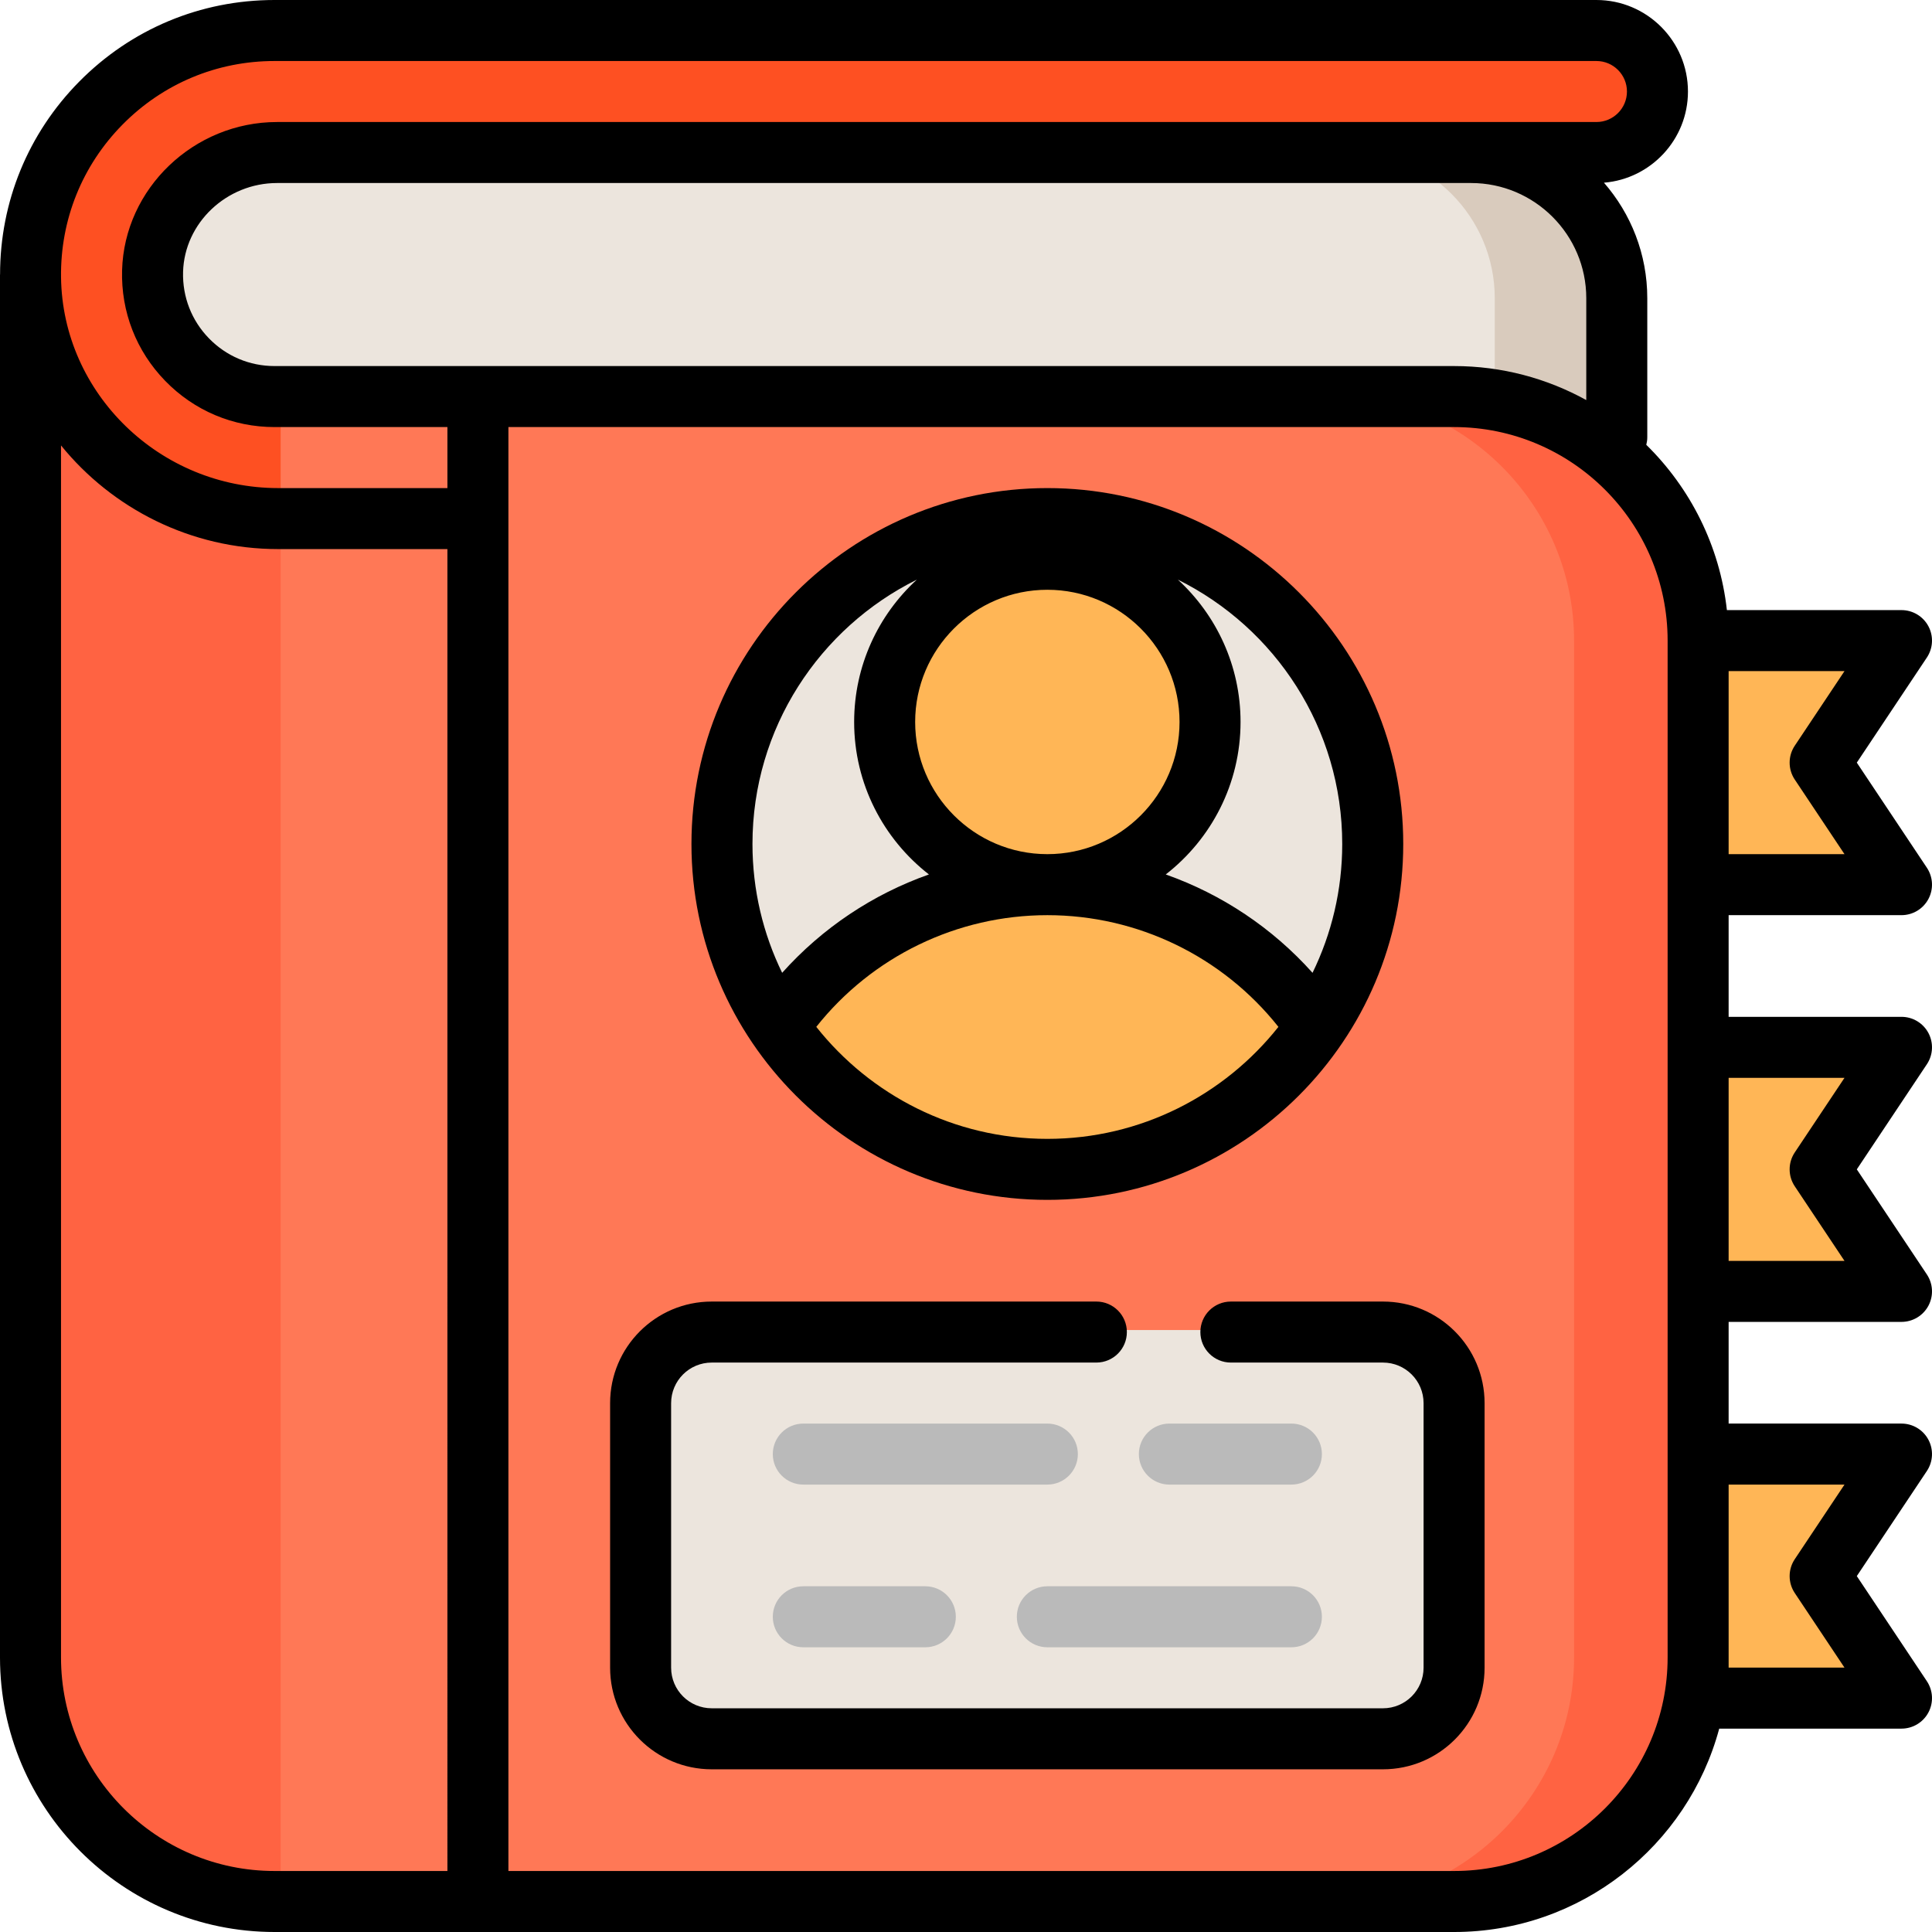
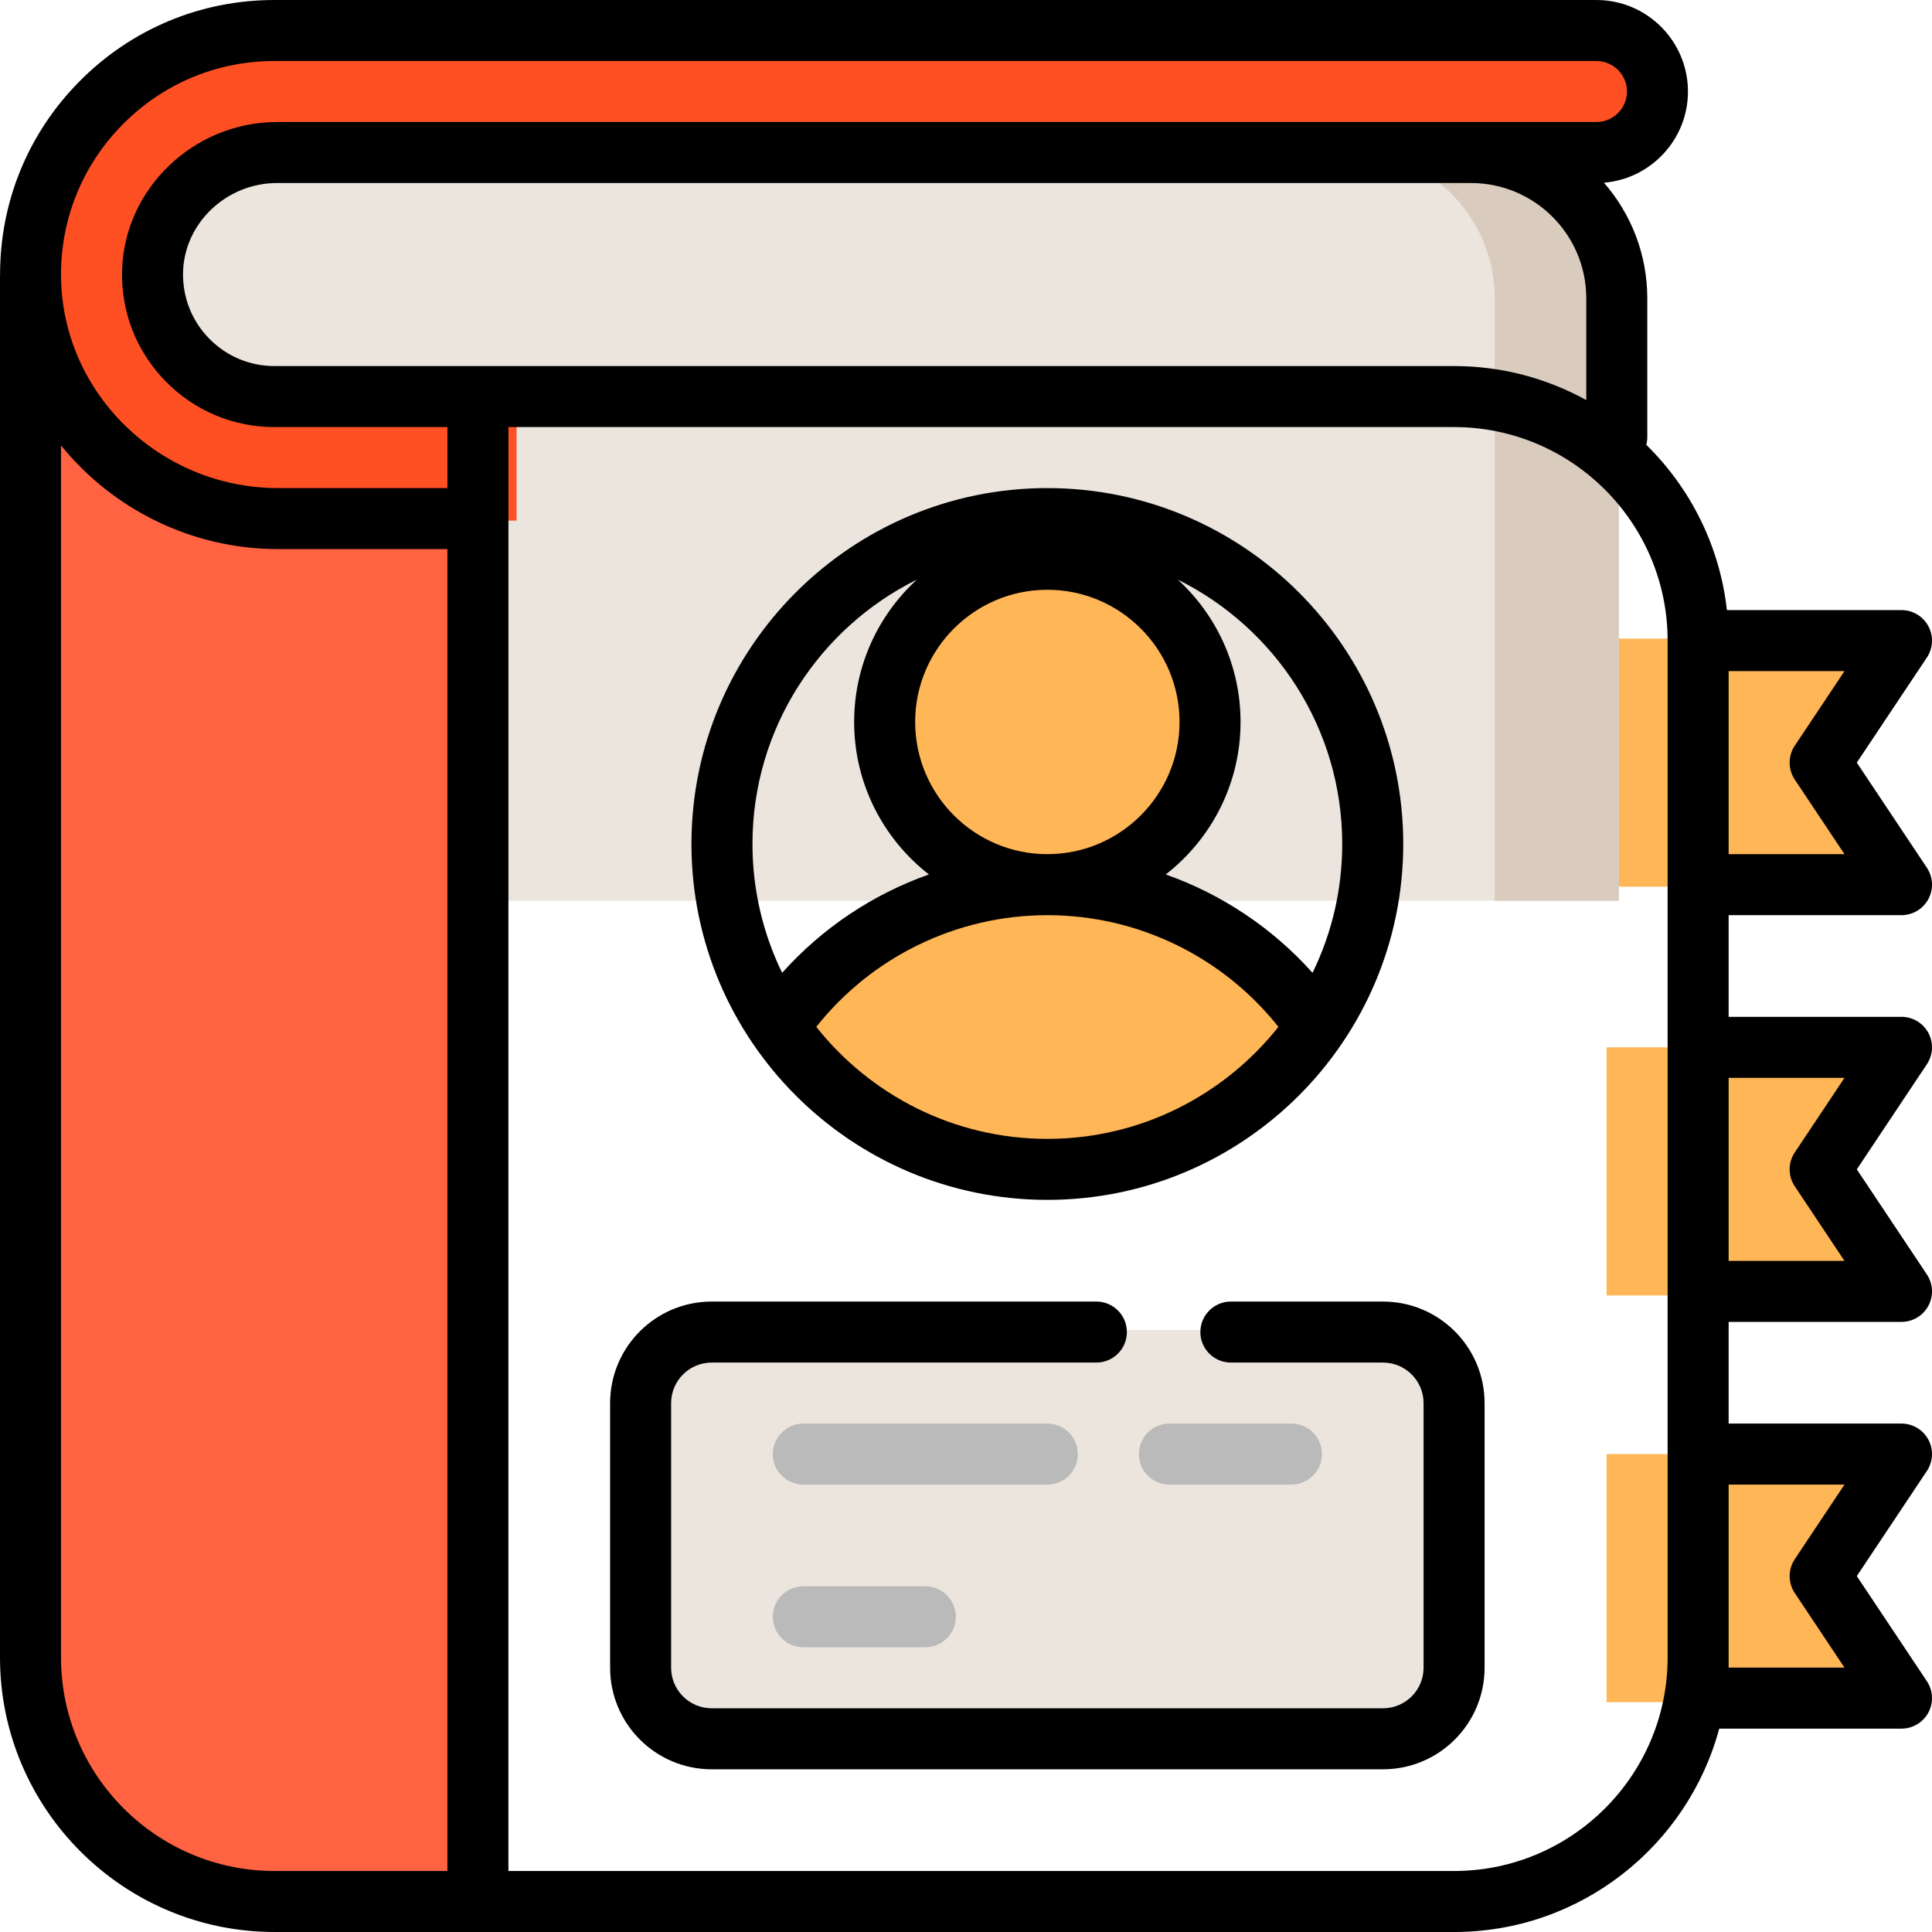
<svg xmlns="http://www.w3.org/2000/svg" height="800px" width="800px" version="1.1" id="Layer_1" viewBox="0 0 512 512" xml:space="preserve">
  <g>
    <path style="fill:#FFB656;" d="M425.768,234.981V169.23h69.098c4.299,0,6.863,4.791,4.478,8.368l-16.339,24.508l16.339,24.508   c2.384,3.576-0.18,8.368-4.478,8.368H425.768z" />
    <path style="fill:#FFB656;" d="M425.768,343.31v-65.752h69.098c4.299,0,6.863,4.791,4.478,8.368l-16.339,24.508l16.339,24.508   c2.384,3.576-0.18,8.368-4.478,8.368H425.768z" />
    <path style="fill:#FFB656;" d="M425.768,451.099v-65.752h69.098c4.299,0,6.863,4.791,4.478,8.368l-16.339,24.508l16.339,24.508   c2.384,3.576-0.18,8.368-4.478,8.368H425.768z" />
  </g>
  <path style="fill:#ECE5DD;" d="M389.852,39.882H73.43c-18.008,0-33.053,14.334-33.535,31.953  c-0.016,0.586-0.013,166.872-0.013,166.872h389.12V79.032C429.002,57.445,411.44,39.882,389.852,39.882z" />
  <path style="fill:#D9CBBD;" d="M389.852,39.882h-32.876c21.587,0,39.15,17.563,39.15,39.15v159.674h32.876V79.032  C429.002,57.445,411.44,39.882,389.852,39.882z" />
  <path style="fill:#FF6342;" d="M72.758,504.455c-35.959,0-65.213-29.255-65.213-65.213V64.617  c20.539,50.541,65.491,68.526,119.646,64.731l-0.019,375.107H72.758z" />
  <path style="fill:#FE5022;" d="M73.723,137.971c-36.026,0-65.711-28.866-66.171-64.347c-0.229-17.589,6.446-34.166,18.794-46.676  C38.696,14.436,55.18,7.545,72.758,7.545h350.316c9.213,0,16.707,7.495,16.707,16.707s-7.495,16.707-16.707,16.707H73.43  C56,40.96,41.44,54.823,40.973,71.863c-0.238,8.671,2.956,16.863,8.993,23.066c6.039,6.208,14.133,9.627,22.792,9.627h64.135v33.415  H73.723z" />
-   <path style="fill:#FF7856;" d="M74.375,504.455V104.556h310.973c35.959,0,65.213,29.255,65.213,65.213v269.474  c0,35.957-29.254,65.213-65.213,65.213H74.375z" />
-   <path style="fill:#FF6342;" d="M385.347,104.556h-33.415c35.959,0,65.213,29.255,65.213,65.213v269.474  c0,35.957-29.254,65.213-65.213,65.213h33.415c35.959,0,65.213-29.255,65.213-65.213V169.769  C450.56,133.811,421.306,104.556,385.347,104.556z" />
  <path style="fill:#ECE5DD;" d="M188.615,461.339c-10.689,0-19.386-8.696-19.386-19.386v-70.094c0-10.689,8.696-19.386,19.386-19.386  h177.884c10.689,0,19.386,8.696,19.386,19.386v70.094c0,10.689-8.696,19.386-19.386,19.386H188.615z" />
  <g>
    <path style="fill:#BABABA;" d="M212.884,393.432h64.674c4.465,0,8.084-3.618,8.084-8.084s-3.62-8.084-8.084-8.084h-64.674   c-4.465,0-8.084,3.618-8.084,8.084S208.42,393.432,212.884,393.432z" />
    <path style="fill:#BABABA;" d="M342.232,377.263h-32.337c-4.465,0-8.084,3.618-8.084,8.084s3.62,8.084,8.084,8.084h32.337   c4.465,0,8.084-3.618,8.084-8.084S346.696,377.263,342.232,377.263z" />
-     <path style="fill:#BABABA;" d="M342.232,420.379h-64.674c-4.465,0-8.084,3.618-8.084,8.084s3.62,8.084,8.084,8.084h64.674   c4.465,0,8.084-3.618,8.084-8.084S346.696,420.379,342.232,420.379z" />
    <path style="fill:#BABABA;" d="M245.221,420.379h-32.337c-4.465,0-8.084,3.618-8.084,8.084s3.62,8.084,8.084,8.084h32.337   c4.465,0,8.084-3.618,8.084-8.084S249.686,420.379,245.221,420.379z" />
  </g>
-   <circle style="fill:#ECE5DD;" cx="277.558" cy="223.663" r="87.698" />
  <path style="fill:#FFB656;" d="M345.548,266.768c-14.93-18.816-36.522-30.398-60.129-32.51c20.33-3.713,35.794-21.545,35.794-42.931  c0-24.072-19.583-43.655-43.655-43.655s-43.655,19.583-43.655,43.655c0,21.387,15.463,39.218,35.794,42.933  c-23.606,2.113-45.198,13.695-60.129,32.51l-4.252,5.359l4.251,5.36c16.607,20.936,41.389,32.945,67.991,32.945  c26.602,0,51.384-12.009,67.991-32.946l4.251-5.36L345.548,266.768z" />
  <path d="M366.5,344.926h-40.306c-4.465,0-8.084,3.62-8.084,8.084c0,4.465,3.62,8.084,8.084,8.084H366.5  c5.945,0,10.763,4.819,10.763,10.763v70.094c0,5.945-4.819,10.763-10.763,10.763H188.615c-5.945,0-10.763-4.819-10.763-10.763  v-70.094c0-5.945,4.819-10.763,10.763-10.763h101.933c4.465,0,8.084-3.62,8.084-8.084c0-4.465-3.62-8.084-8.084-8.084H188.615  c-14.874,0-26.931,12.058-26.931,26.931v70.094c0,14.874,12.057,26.932,26.931,26.932h177.884c14.875,0,26.932-12.058,26.932-26.931  v-70.094C393.432,356.985,381.374,344.926,366.5,344.926z" />
  <path d="M277.558,317.979c52.006,0,94.316-42.31,94.316-94.316s-42.31-94.316-94.316-94.316s-94.316,42.31-94.316,94.316  S225.553,317.979,277.558,317.979z M277.558,301.811c-24.793,0-46.909-11.619-61.235-29.682  c14.787-18.635,37.277-29.602,61.235-29.602c23.958,0,46.449,10.968,61.235,29.602C324.467,290.192,302.351,301.811,277.558,301.811  z M355.705,223.663c0,12.236-2.833,23.821-7.869,34.143c-10.647-11.902-24.052-20.822-38.901-26.066  c12.05-9.377,19.822-24,19.822-40.415c0-14.912-6.411-28.351-16.618-37.718C337.928,166.392,355.705,192.984,355.705,223.663z   M277.558,156.295c19.316,0,35.032,15.715,35.032,35.032s-15.716,35.032-35.032,35.032s-35.032-15.715-35.032-35.032  S258.242,156.295,277.558,156.295z M199.411,223.663c0-30.679,17.778-57.272,43.565-70.055  c-10.207,9.367-16.618,22.806-16.618,37.718c0,16.413,7.773,31.036,19.819,40.412c-14.848,5.244-28.252,14.166-38.899,26.067  C202.243,247.485,199.411,235.9,199.411,223.663z" />
  <path d="M503.916,242.526c2.981,0,5.721-1.641,7.128-4.27c1.407-2.628,1.253-5.817-0.402-8.299l-18.569-27.853l18.569-27.853  c1.654-2.481,1.808-5.671,0.402-8.299c-1.407-2.628-4.147-4.27-7.128-4.27h-46.271c-1.896-17.07-9.717-32.37-21.36-43.802  c0.165-0.644,0.262-1.314,0.262-2.008V79.032c0-11.706-4.34-22.412-11.482-30.615c12.444-1.018,22.261-11.462,22.261-24.164  C447.326,10.88,436.447,0,423.074,0H72.758C53.145,0,34.755,7.688,20.976,21.648C7.425,35.375,0.016,53.494,0.017,72.758H0v366.484  C0,479.361,32.639,512,72.758,512h312.589c33.596,0,61.933-22.893,70.264-53.895h48.305c2.981,0,5.721-1.641,7.128-4.27  c1.407-2.628,1.253-5.817-0.402-8.299l-18.569-27.853l18.569-27.853c1.654-2.481,1.808-5.671,0.402-8.299  c-1.407-2.628-4.147-4.27-7.128-4.27h-45.811v-26.947h45.811c2.981,0,5.721-1.641,7.128-4.27c1.407-2.628,1.253-5.817-0.402-8.299  l-18.569-27.853l18.569-27.853c1.654-2.481,1.808-5.671,0.402-8.299c-1.407-2.628-4.147-4.27-7.128-4.27h-45.811v-26.947H503.916z   M458.105,177.853h30.705l-13.179,19.769c-1.811,2.716-1.811,6.253,0,8.968l13.179,19.769h-30.705V177.853z M118.568,495.832H72.758  c-31.204,0-56.589-25.387-56.589-56.589V118.041c13.555,16.712,34.368,27.474,57.554,27.474h44.846V495.832z M118.568,129.348  H73.723c-31.333,0-57.149-25.047-57.549-55.836c-0.198-15.265,5.593-29.651,16.309-40.506C43.2,22.149,57.504,16.169,72.758,16.169  h350.316c4.458,0,8.084,3.626,8.084,8.084s-3.626,8.084-8.084,8.084h-33.222h-79.957H73.43c-22.057,0-40.485,17.627-41.077,39.29  c-0.302,11.017,3.758,21.429,11.432,29.316c7.677,7.891,17.966,12.236,28.973,12.236h45.811V129.348z M420.379,79.032v26.99  c-10.398-5.737-22.338-9.012-35.032-9.012H72.758c-6.603,0-12.777-2.607-17.384-7.343c-4.604-4.732-7.04-10.982-6.859-17.598  c0.356-12.993,11.533-23.565,24.916-23.565h236.464h79.957C406.684,48.505,420.379,62.2,420.379,79.032z M441.937,234.442v43.116  v64.674v43.116v53.895c0,31.203-25.385,56.589-56.589,56.589H134.737V113.179h250.611c31.204,0,56.589,25.387,56.589,56.589V234.442  z M488.81,393.432L475.631,413.2c-1.811,2.716-1.811,6.253,0,8.968l13.179,19.769h-30.705v-2.695v-45.811H488.81z M488.81,285.642  l-13.179,19.769c-1.811,2.716-1.811,6.253,0,8.968l13.179,19.769h-30.705v-48.505H488.81z" />
</svg>